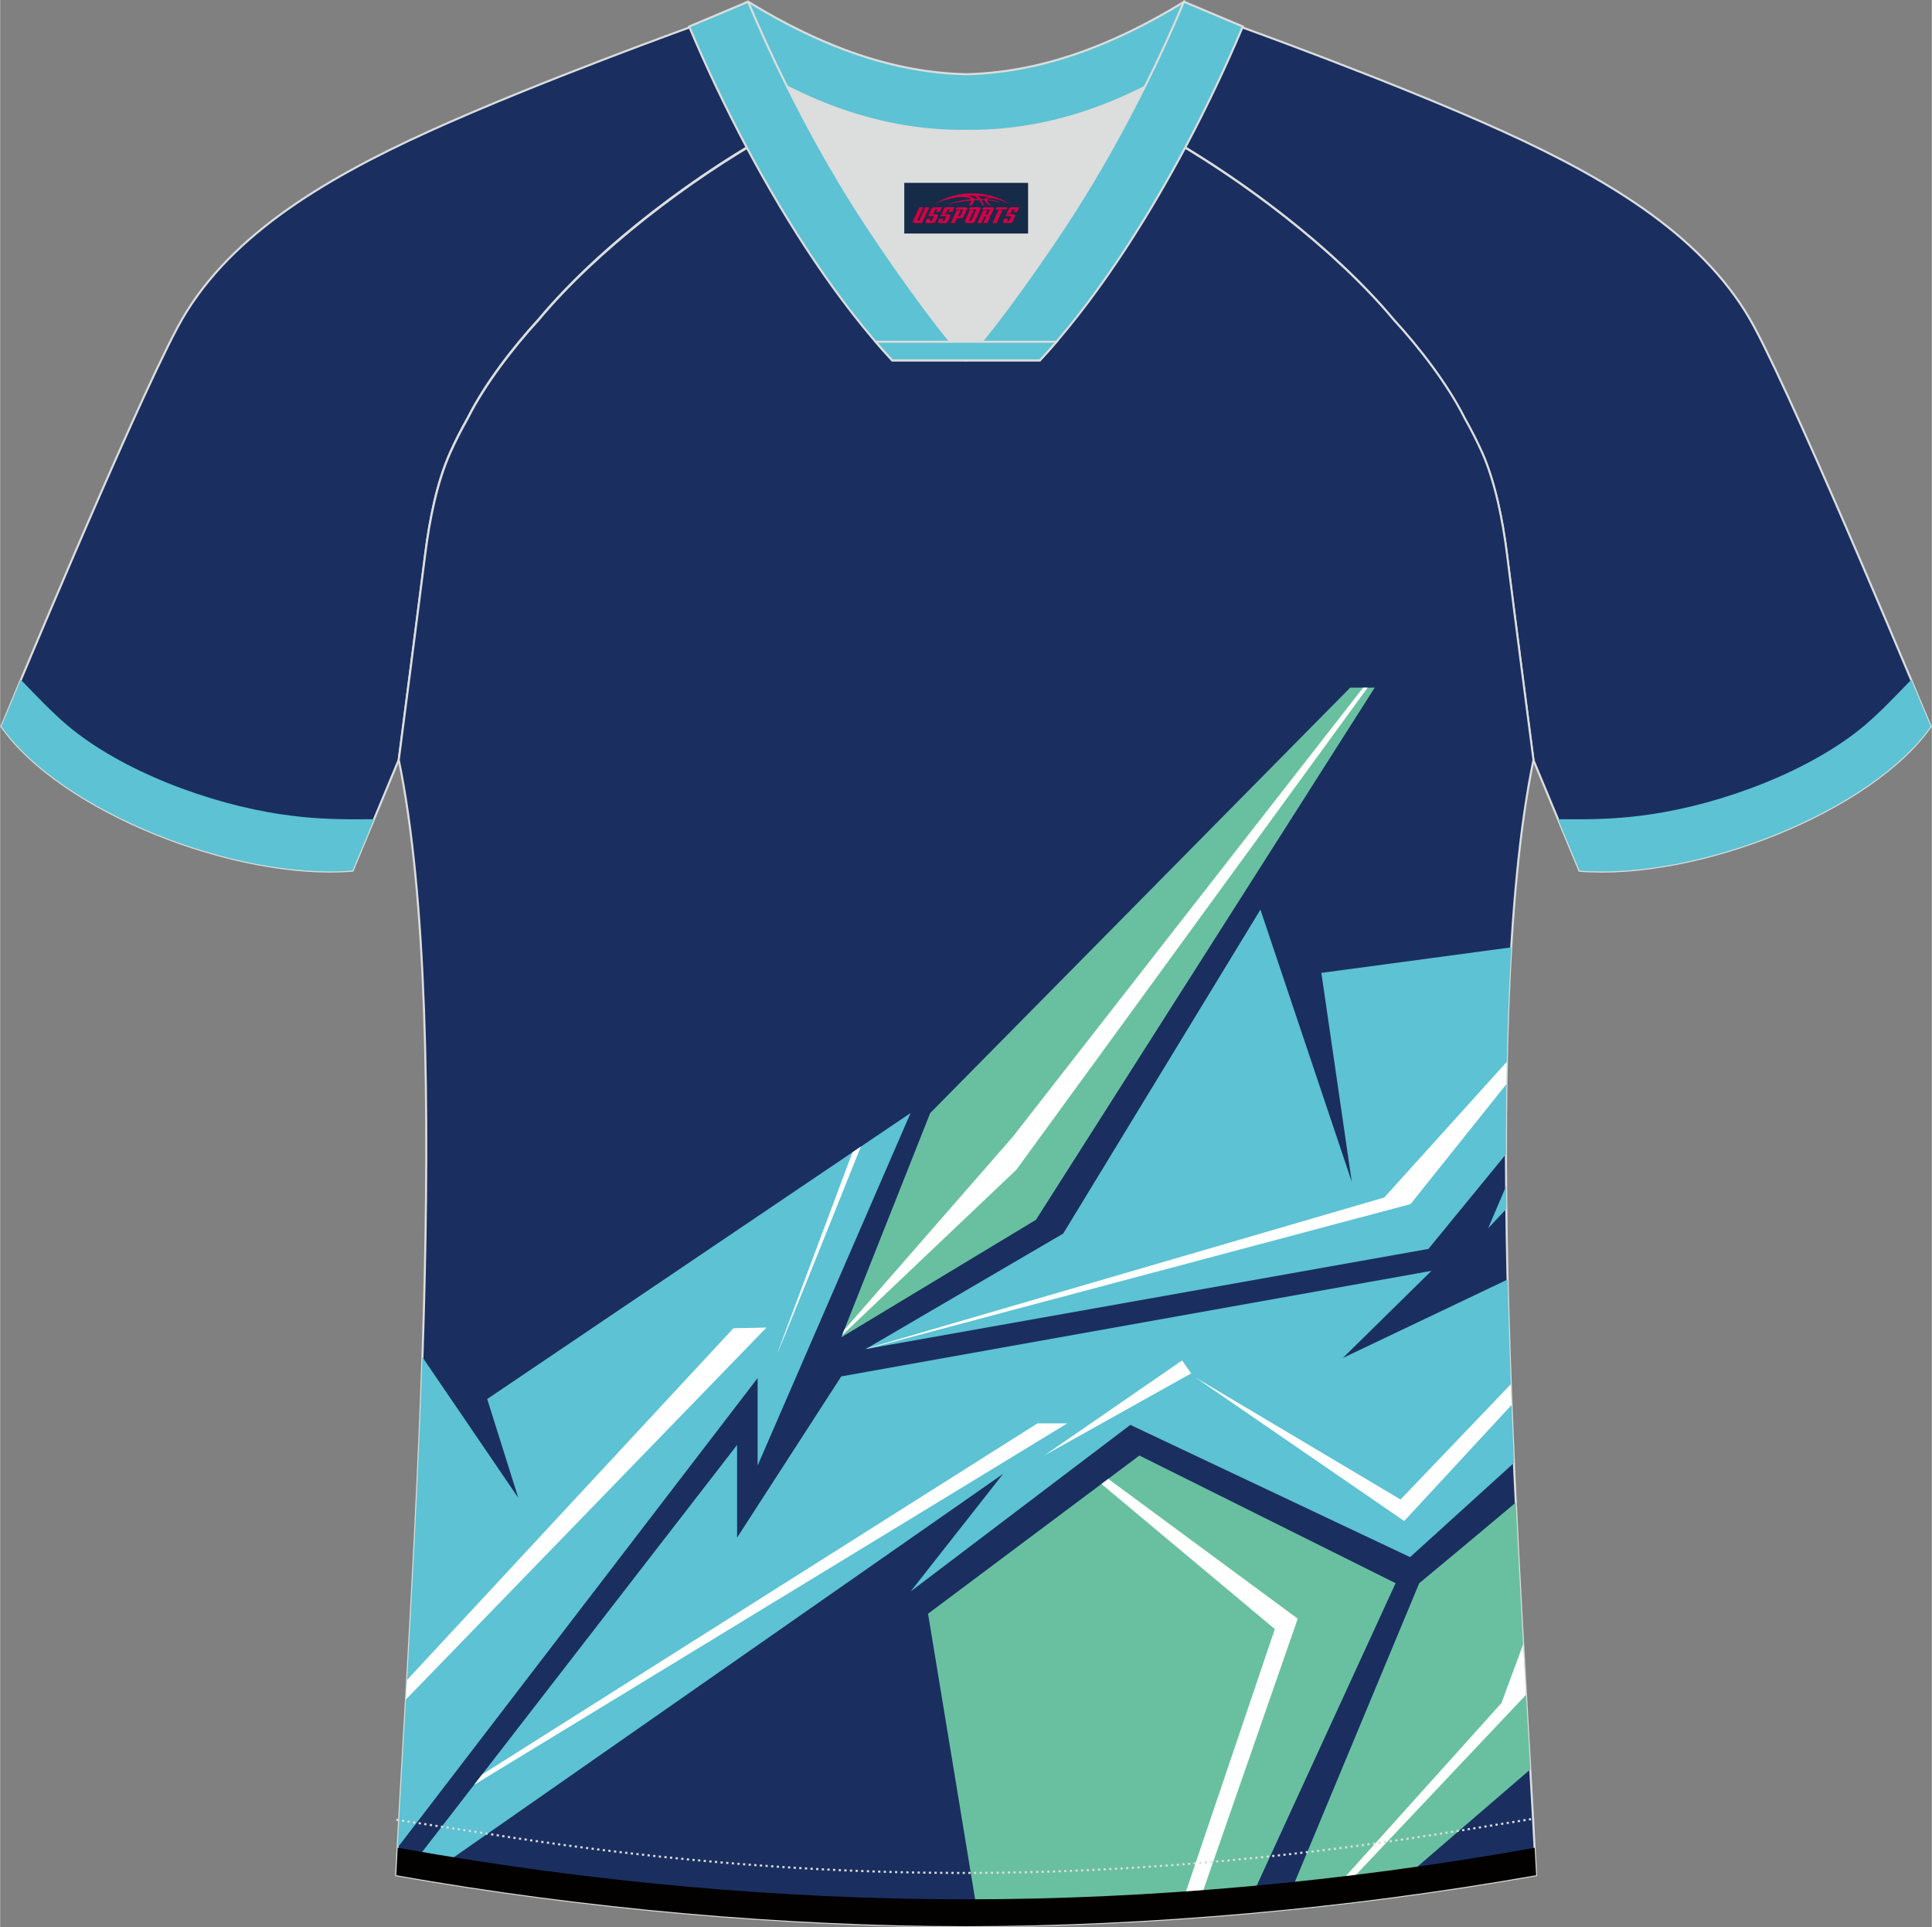
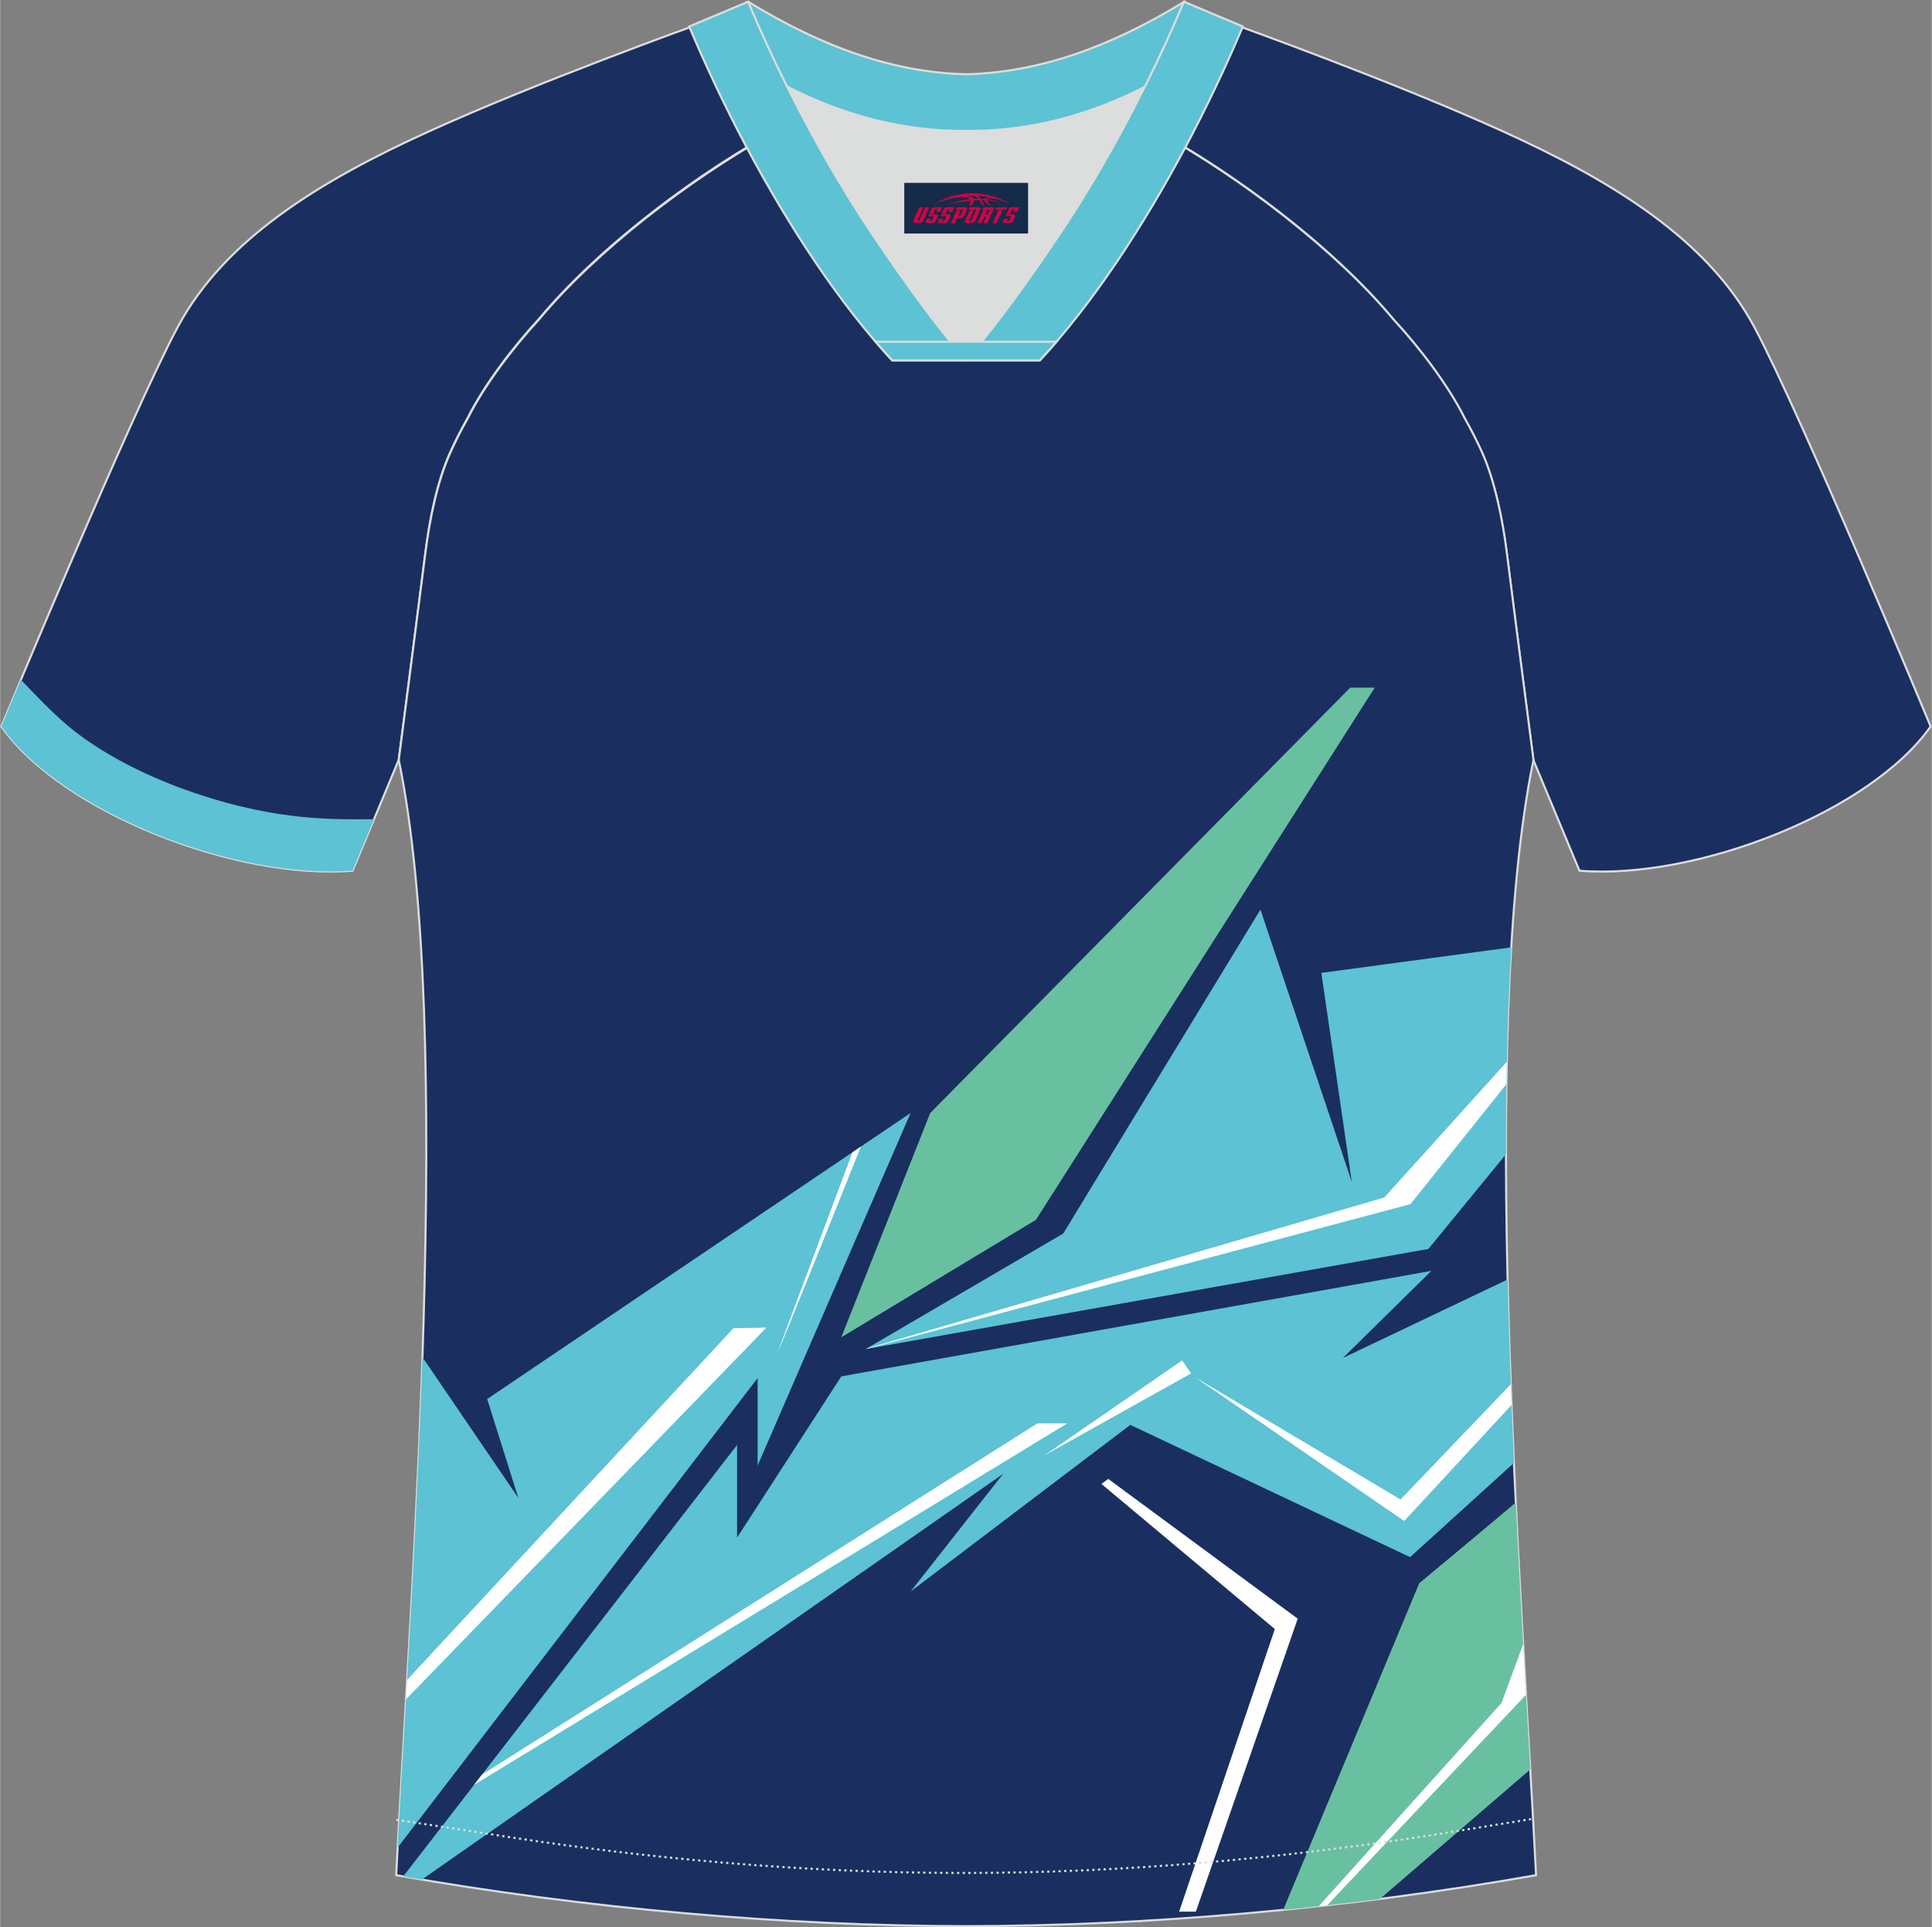
<svg xmlns="http://www.w3.org/2000/svg" version="1.1" id="图层_1" x="0px" y="0px" width="374px" height="373px" viewBox="0 0 374.45 373.51" enable-background="new 0 0 374.45 373.51" xml:space="preserve">
  <rect x="0" y="0" width="374.45" height="373.51" fill="#808080" stroke="none" />
  <g>
    <path fill-rule="evenodd" clip-rule="evenodd" fill="#1A2F60" stroke="#DCDDDD" stroke-width="0.4" stroke-miterlimit="22.926" d="    M222.41,24.4c7.1-5.97,12.49-12.58,17.03-19.58c0,0,30.69,11.01,51.89,20.65c21.2,9.62,39.61,20.91,48.71,37.92    c9.1,17.01,34.18,77.4,34.18,77.4c-11.59,16.5-45.35,29.79-68.08,27.96l-8.93-21.45c0,0-3.81-29.31-5.13-39.89    c-0.85-6.8-2.32-14.09-4.85-19.72c-1.01-2.26-2.15-4.49-3.41-6.71c-3.27-6.53-8.79-13.7-13.72-19.06    C258.2,47.61,238.8,33.15,222.41,24.4z" />
-     <path fill-rule="evenodd" clip-rule="evenodd" fill="#5DC2D3" d="M370.45,131.75c2.33,5.54,3.78,9.03,3.78,9.03    c-11.59,16.5-45.35,29.79-68.08,27.96l-4.15-9.97l2.74,0.01c5.53,0.03,9.92-0.19,15.01-0.93c14.28-2.06,31.36-8.54,41.71-17.3    C364.53,137.95,367.61,134.69,370.45,131.75z" />
  </g>
  <g>
    <path fill-rule="evenodd" clip-rule="evenodd" fill="#1A2F60" stroke="#DCDDDD" stroke-width="0.4" stroke-miterlimit="22.926" d="    M152.05,24.39c-7.1-5.97-12.49-12.58-17.03-19.58c0,0-30.69,11.01-51.89,20.65c-21.2,9.62-39.61,20.91-48.71,37.92    c-9.1,17.01-34.18,77.4-34.18,77.4c11.59,16.5,45.35,29.79,68.08,27.96l8.93-21.45c0,0,3.81-29.31,5.13-39.89    c0.85-6.8,2.32-14.09,4.85-19.72c1.01-2.26,2.15-4.49,3.41-6.71c3.27-6.53,8.79-13.7,13.72-19.06    C116.26,47.6,135.65,33.14,152.05,24.39z" />
    <path fill-rule="evenodd" clip-rule="evenodd" fill="#5DC2D3" d="M4.01,131.74c-2.33,5.54-3.78,9.03-3.78,9.03    c11.59,16.5,45.35,29.79,68.08,27.96l4.15-9.96l-2.74,0.01c-5.53,0.03-9.92-0.19-15.01-0.93c-14.28-2.06-31.36-8.54-41.71-17.3    C9.92,137.94,6.85,134.68,4.01,131.74z" />
  </g>
  <path fill-rule="evenodd" clip-rule="evenodd" fill="#1A2F60" stroke="#DCDDDD" stroke-width="0.4" stroke-miterlimit="22.926" d="   M292.11,107.5c1.27,10.2,4.86,37.79,5.12,39.77c-10.88,52.67-2.19,162.53,0.5,216.15c-36.89,6.53-75.58,9.85-110.48,9.88   c-34.9-0.03-73.59-3.34-110.48-9.88c2.69-53.62,11.38-163.48,0.5-216.15c0.26-1.98,3.84-29.57,5.12-39.77   c0.85-6.8,2.32-14.09,4.85-19.72c1.01-2.26,2.15-4.49,3.41-6.71c3.27-6.53,8.79-13.7,13.72-19.06   c11.23-13.47,29.09-27.09,44.84-35.94c0.96-0.55-1.02-15.43-0.07-15.95c3.94,3.32,25.24,3.26,30.4,6.14l-2.66,0.68   c6.12,2.82,13.01,4.25,19.75,4.26c6.76-0.02-2.74-1.44,3.37-4.27l5.7-2.52c5.15-2.86,16.23-2.28,20.19-5.59   c0.73,0.39-1.96,16.45-1.22,16.88c15.91,8.84,34.11,22.65,45.5,36.3c4.94,5.37,10.47,12.53,13.73,19.06   c1.25,2.22,2.4,4.47,3.41,6.71C289.79,93.43,291.26,100.72,292.11,107.5z" />
  <g>
    <path fill-rule="evenodd" clip-rule="evenodd" fill="#5DC2D3" d="M77.05,358.07l69.78-90.99v16.95l29.65-68.32l-82.07,55.43    l6.03,19.16l-18.59-27.28C80.68,298.43,78.37,333.22,77.05,358.07z" />
    <g>
      <polygon fill-rule="evenodd" clip-rule="evenodd" fill="#FFFFFF" points="78.89,325.57 142.14,257.42 148.55,257.29 78.67,329.35        " />
      <path fill-rule="evenodd" clip-rule="evenodd" fill="#FFFFFF" d="M150.65,262.24c0,0.36,9.61-23.56,16.2-40.03l-1.63,1.1     L150.65,262.24z" />
    </g>
    <polygon fill-rule="evenodd" clip-rule="evenodd" fill="#69C0A1" points="163.05,259.17 180.29,215.71 261.7,133.27 266.45,133.27     200.78,236.41  " />
-     <polygon fill-rule="evenodd" clip-rule="evenodd" fill="#FFFFFF" points="163.61,257.76 196.31,220.3 264.21,133.27 265.08,133.27     196.98,226.71 163.21,258.77  " />
    <path fill-rule="evenodd" clip-rule="evenodd" fill="#5DC2D3" d="M78.13,363.66l64.72-83.62V298l20.2-31.25l114.39-20.45    l-17.16,16.88l31.94-15.21c0.28,11.89,0.71,23.85,1.23,35.54l-20.14,18.27l-54.23-25.63l-42.58,32.28l17.92-22.79L81.73,364.28    C80.53,364.08,79.33,363.87,78.13,363.66z" />
    <g>
      <polygon fill-rule="evenodd" clip-rule="evenodd" fill="#FFFFFF" points="93.4,343.93 201.07,275.86 206.85,275.86 91.87,345.91        " />
-       <path fill-rule="evenodd" clip-rule="evenodd" fill="#FFFFFF" d="M231.64,266.93l40.53,27.85l20.8-22.48     c-0.05-1.33-0.1-2.67-0.15-4.01l-21.36,22.32L231.64,266.93z" />
+       <path fill-rule="evenodd" clip-rule="evenodd" fill="#FFFFFF" d="M231.64,266.93l40.53,27.85l20.8-22.48     c-0.05-1.33-0.1-2.67-0.15-4.01l-21.36,22.32L231.64,266.93" />
    </g>
-     <polygon fill-rule="evenodd" clip-rule="evenodd" fill="#69C0A1" points="189.39,370.49 179.87,312.75 220.84,282.09 270.5,306.83     241.26,370.49  " />
    <polygon fill-rule="evenodd" clip-rule="evenodd" fill="#FFFFFF" points="228.54,370.49 247.09,315.72 213.48,287.6 214.8,286.62     251.53,313.71 231.78,370.49  " />
    <path fill-rule="evenodd" clip-rule="evenodd" fill="#69C0A1" d="M293.79,291.21c-8.55,7.21-18.71,15.63-18.71,15.63l-26.37,63.32    c6.24-0.62,12.5-1.33,18.75-2.13l29.15-25.11C295.73,327.59,294.68,309.86,293.79,291.21z" />
    <path fill-rule="evenodd" clip-rule="evenodd" fill="#FFFFFF" d="M255.61,369.43l35.41-39.37l4.2-11.37    c0.18,3.32,0.37,6.59,0.55,9.78l-38.52,40.78L255.61,369.43z" />
    <path fill-rule="evenodd" clip-rule="evenodd" fill="#5DC2D3" d="M167.79,261.45l38.28-22.38l38.23-62.78l17.71,52.77l-5.9-40.51    l36.82-4.95c-0.75,12.47-1.05,26.04-1.02,40.08l-15.05,18.37L167.79,261.45z" />
    <path fill-rule="evenodd" clip-rule="evenodd" fill="#FFFFFF" d="M167.91,261.37l100.4-29.29l23.75-26.3    c-0.03,1.44-0.06,2.88-0.08,4.33l-18.58,23.25l-105.2,28l-0.41,0.07L167.91,261.37z" />
-     <path fill-rule="evenodd" clip-rule="evenodd" fill="#5DC2D3" d="M291.97,234.3l-3.52,3.73l3.48-8.17    C291.94,231.33,291.95,232.82,291.97,234.3z" />
    <polygon fill-rule="evenodd" clip-rule="evenodd" fill="#FFFFFF" points="202.38,282.09 229.12,263.66 230.87,266.17  " />
-     <path fill-rule="evenodd" clip-rule="evenodd" fill="#030000" d="M296.04,358.36c-35.64,6.31-72.61,9.74-108.79,9.74    c-36.18,0-73.15-3.42-108.78-9.75l-1.41-0.25c-0.1,1.83-0.19,3.61-0.28,5.33c36.89,6.54,75.58,9.85,110.48,9.88    c34.9-0.03,73.59-3.35,110.48-9.88c-0.09-1.72-0.18-3.49-0.28-5.32L296.04,358.36z" />
  </g>
  <path fill-rule="evenodd" clip-rule="evenodd" fill="none" stroke="#DCDDDD" stroke-width="0.4" stroke-miterlimit="22.926" stroke-dasharray="0.437,0.656" d="   M76.8,352.68c1.31,0.21,15.17,2.31,16.48,2.52c30.96,4.97,62.08,7.79,93.5,7.79c30.91,0,61.55-2.74,92.01-7.54   c1.8-0.28,16.17-2.6,17.97-2.89" />
  <path fill-rule="evenodd" clip-rule="evenodd" fill="#5DC2D3" stroke="#DCDDDD" stroke-width="0.4" stroke-miterlimit="22.926" d="   M145.67,12.91c13.72,8.45,27.59,12.6,41.6,12.45c14.01,0.15,27.88-3.98,41.6-12.45c1.75-6.98,0.68-12.59,0.68-12.59   c-14.66,8.98-28.48,13.75-42.29,14.07c-13.8-0.31-27.63-5.08-42.29-14.07C144.98,0.32,143.91,5.93,145.67,12.91z" />
  <path fill-rule="evenodd" clip-rule="evenodd" fill="#DCDDDD" d="M218.51,18.47c-10.34,4.71-20.74,7.01-31.24,6.9   c-10.5,0.11-20.9-2.18-31.24-6.9c-1.16-0.54-2.33-1.09-3.49-1.68c4.11,8.26,8.71,16.49,13.63,24.22   c4.89,7.69,14.83,22.02,21.09,28.78l-0.04,0.06c6.26-6.77,16.19-21.1,21.09-28.78c4.92-7.73,9.52-15.97,13.63-24.22l0.02-0.04   C220.82,17.39,219.67,17.93,218.51,18.47z" />
  <path fill-rule="evenodd" clip-rule="evenodd" fill="#5DC2D3" stroke="#DCDDDD" stroke-width="0.4" stroke-miterlimit="22.926" d="   M152.37,16.44c-2.69-5.41-5.17-10.83-7.38-16.11l-11.43,4.81c3.21,7.61,6.95,15.53,11.08,23.3c8.24,15.47,18.04,30.4,28.28,41.41   l14.31,0l0.04-0.06c-6.26-6.77-16.19-21.1-21.09-28.78c-4.92-7.73-9.52-15.97-13.63-24.22C152.49,16.67,152.43,16.55,152.37,16.44z" />
  <path fill-rule="evenodd" clip-rule="evenodd" fill="#5DC2D3" stroke="#DCDDDD" stroke-width="0.4" stroke-miterlimit="22.926" d="   M222.08,16.44c2.69-5.41,5.17-10.83,7.38-16.11l11.43,4.81c-3.21,7.61-6.95,15.53-11.08,23.3c-8.24,15.47-18.03,30.4-28.28,41.41   l-14.32,0l-0.04-0.06c6.26-6.77,16.18-21.1,21.09-28.78c4.92-7.73,9.52-15.97,13.63-24.22C221.97,16.67,222.02,16.55,222.08,16.44z" />
  <path fill-rule="evenodd" clip-rule="evenodd" fill="#5DC2D3" stroke="#DCDDDD" stroke-width="0.4" stroke-miterlimit="22.926" d="   M187.23,69.84h14.32c1.08-1.16,2.15-2.37,3.22-3.61h-14.41h-0.09h-6.07h-14.5c1.07,1.24,2.14,2.45,3.22,3.61H187.23z" />
  <g id="tag_logo">
    <rect y="35.44" fill="#162B48" width="24" height="9.818" x="175.26" />
    <g>
      <path fill="#D30044" d="M191.22,38.63l0.005-0.011c0.131-0.311,1.085-0.262,2.351,0.071c0.715,0.24,1.44,0.54,2.193,0.9    c-0.218-0.147-0.447-0.289-0.682-0.42l0.011,0.005l-0.011-0.005c-1.478-0.845-3.218-1.418-5.1-1.62    c-1.282-0.115-1.658-0.082-2.411-0.055c-2.449,0.142-4.68,0.905-6.458,2.095c1.26-0.638,2.722-1.075,4.195-1.336    c1.467-0.18,2.476-0.033,2.771,0.344c-1.691,0.175-3.469,0.633-4.555,1.075c1.156-0.338,2.967-0.665,4.647-0.813    c0.016,0.251-0.115,0.567-0.415,0.96h0.475c0.376-0.382,0.584-0.725,0.595-1.004c0.333-0.022,0.66-0.033,0.971-0.033    C190.05,39.07,190.26,39.42,190.46,39.81h0.262c-0.125-0.344-0.295-0.687-0.518-1.036c0.207,0,0.393,0.005,0.567,0.011    c0.104,0.267,0.496,0.66,1.058,1.025h0.245c-0.442-0.365-0.753-0.753-0.835-1.004c1.047,0.065,1.696,0.224,2.885,0.513    C193.04,38.89,192.3,38.72,191.22,38.63z M188.78,38.54c-0.164-0.295-0.655-0.485-1.402-0.551    c0.464-0.033,0.922-0.055,1.364-0.055c0.311,0.147,0.589,0.344,0.84,0.589C189.32,38.52,189.05,38.53,188.78,38.54z M190.76,38.59c-0.224-0.016-0.458-0.027-0.715-0.044c-0.147-0.202-0.311-0.398-0.502-0.6c0.082,0,0.164,0.005,0.24,0.011    c0.72,0.033,1.429,0.125,2.138,0.273C191.25,38.19,190.87,38.35,190.76,38.59z" />
      <path fill="#D30044" d="M178.18,40.17L177.01,42.72C176.83,43.09,177.1,43.23,177.58,43.23l0.873,0.005    c0.115,0,0.251-0.049,0.327-0.175l1.342-2.891H179.34L178.12,42.8H177.95c-0.147,0-0.185-0.033-0.147-0.125l1.156-2.504H178.18L178.18,40.17z M180.04,41.52h1.271c0.36,0,0.584,0.125,0.442,0.425L181.28,42.98C181.18,43.2,180.91,43.23,180.68,43.23H179.76c-0.267,0-0.442-0.136-0.349-0.333l0.235-0.513h0.742L180.21,42.76C180.19,42.81,180.23,42.82,180.29,42.82h0.18    c0.082,0,0.125-0.016,0.147-0.071l0.376-0.813c0.011-0.022,0.011-0.044-0.055-0.044H179.87L180.04,41.52L180.04,41.52z M180.86,41.45h-0.78l0.475-1.025c0.098-0.218,0.338-0.256,0.578-0.256H182.58L182.19,41.01L181.41,41.13l0.262-0.562H181.38c-0.082,0-0.12,0.016-0.147,0.071L180.86,41.45L180.86,41.45z M182.45,41.52L182.28,41.89h1.069c0.06,0,0.06,0.016,0.049,0.044    L183.02,42.75C183,42.8,182.96,42.82,182.88,42.82H182.7c-0.055,0-0.104-0.011-0.082-0.06l0.175-0.376H182.05L181.82,42.9C181.72,43.09,181.9,43.23,182.17,43.23h0.916c0.24,0,0.502-0.033,0.605-0.251l0.475-1.031c0.142-0.3-0.082-0.425-0.442-0.425H182.45L182.45,41.52z M183.26,41.45l0.371-0.818c0.022-0.055,0.06-0.071,0.147-0.071h0.295L183.81,41.12l0.791-0.115l0.387-0.845H183.54c-0.24,0-0.48,0.038-0.578,0.256L182.49,41.45L183.26,41.45L183.26,41.45z M185.66,41.91h0.278c0.087,0,0.153-0.022,0.202-0.115    l0.496-1.075c0.033-0.076-0.011-0.12-0.125-0.12H185.11l0.431-0.431h1.522c0.355,0,0.485,0.153,0.393,0.355l-0.676,1.445    c-0.06,0.125-0.175,0.333-0.644,0.327l-0.649-0.005L185.05,43.23H184.27l1.178-2.558h0.785L185.66,41.91L185.66,41.91z     M188.25,42.72c-0.022,0.049-0.06,0.076-0.142,0.076h-0.191c-0.082,0-0.109-0.027-0.082-0.076l0.944-2.051h-0.785l-0.987,2.138    c-0.125,0.273,0.115,0.415,0.453,0.415h0.72c0.327,0,0.649-0.071,0.769-0.322l1.085-2.384c0.093-0.202-0.06-0.355-0.415-0.355    h-1.533l-0.431,0.431h1.38c0.115,0,0.164,0.033,0.131,0.104L188.25,42.72L188.25,42.72z M190.97,41.59h0.278    c0.087,0,0.158-0.022,0.202-0.115l0.344-0.753c0.033-0.076-0.011-0.12-0.125-0.12h-1.402l0.425-0.431h1.527    c0.355,0,0.485,0.153,0.393,0.355l-0.529,1.124c-0.044,0.093-0.147,0.18-0.393,0.18c0.224,0.011,0.256,0.158,0.175,0.327    l-0.496,1.075h-0.785l0.54-1.167c0.022-0.055-0.005-0.087-0.104-0.087h-0.235L190.2,43.23h-0.785l1.178-2.558h0.785L190.97,41.59L190.97,41.59z M193.54,40.68L192.36,43.23h0.785l1.184-2.558H193.54L193.54,40.68z M195.05,40.61l0.202-0.431h-2.1l-0.295,0.431    H195.05L195.05,40.61z M195.03,41.52h1.271c0.36,0,0.584,0.125,0.442,0.425l-0.475,1.031c-0.104,0.218-0.371,0.251-0.605,0.251    h-0.916c-0.267,0-0.442-0.136-0.349-0.333l0.235-0.513h0.742L195.2,42.76c-0.022,0.049,0.022,0.06,0.082,0.06h0.18    c0.082,0,0.125-0.016,0.147-0.071l0.376-0.813c0.011-0.022,0.011-0.044-0.049-0.044h-1.069L195.03,41.52L195.03,41.52z     M195.84,41.45H195.06l0.475-1.025c0.098-0.218,0.338-0.256,0.578-0.256h1.451l-0.387,0.845l-0.791,0.115l0.262-0.562h-0.295    c-0.082,0-0.12,0.016-0.147,0.071L195.84,41.45z" />
    </g>
  </g>
</svg>